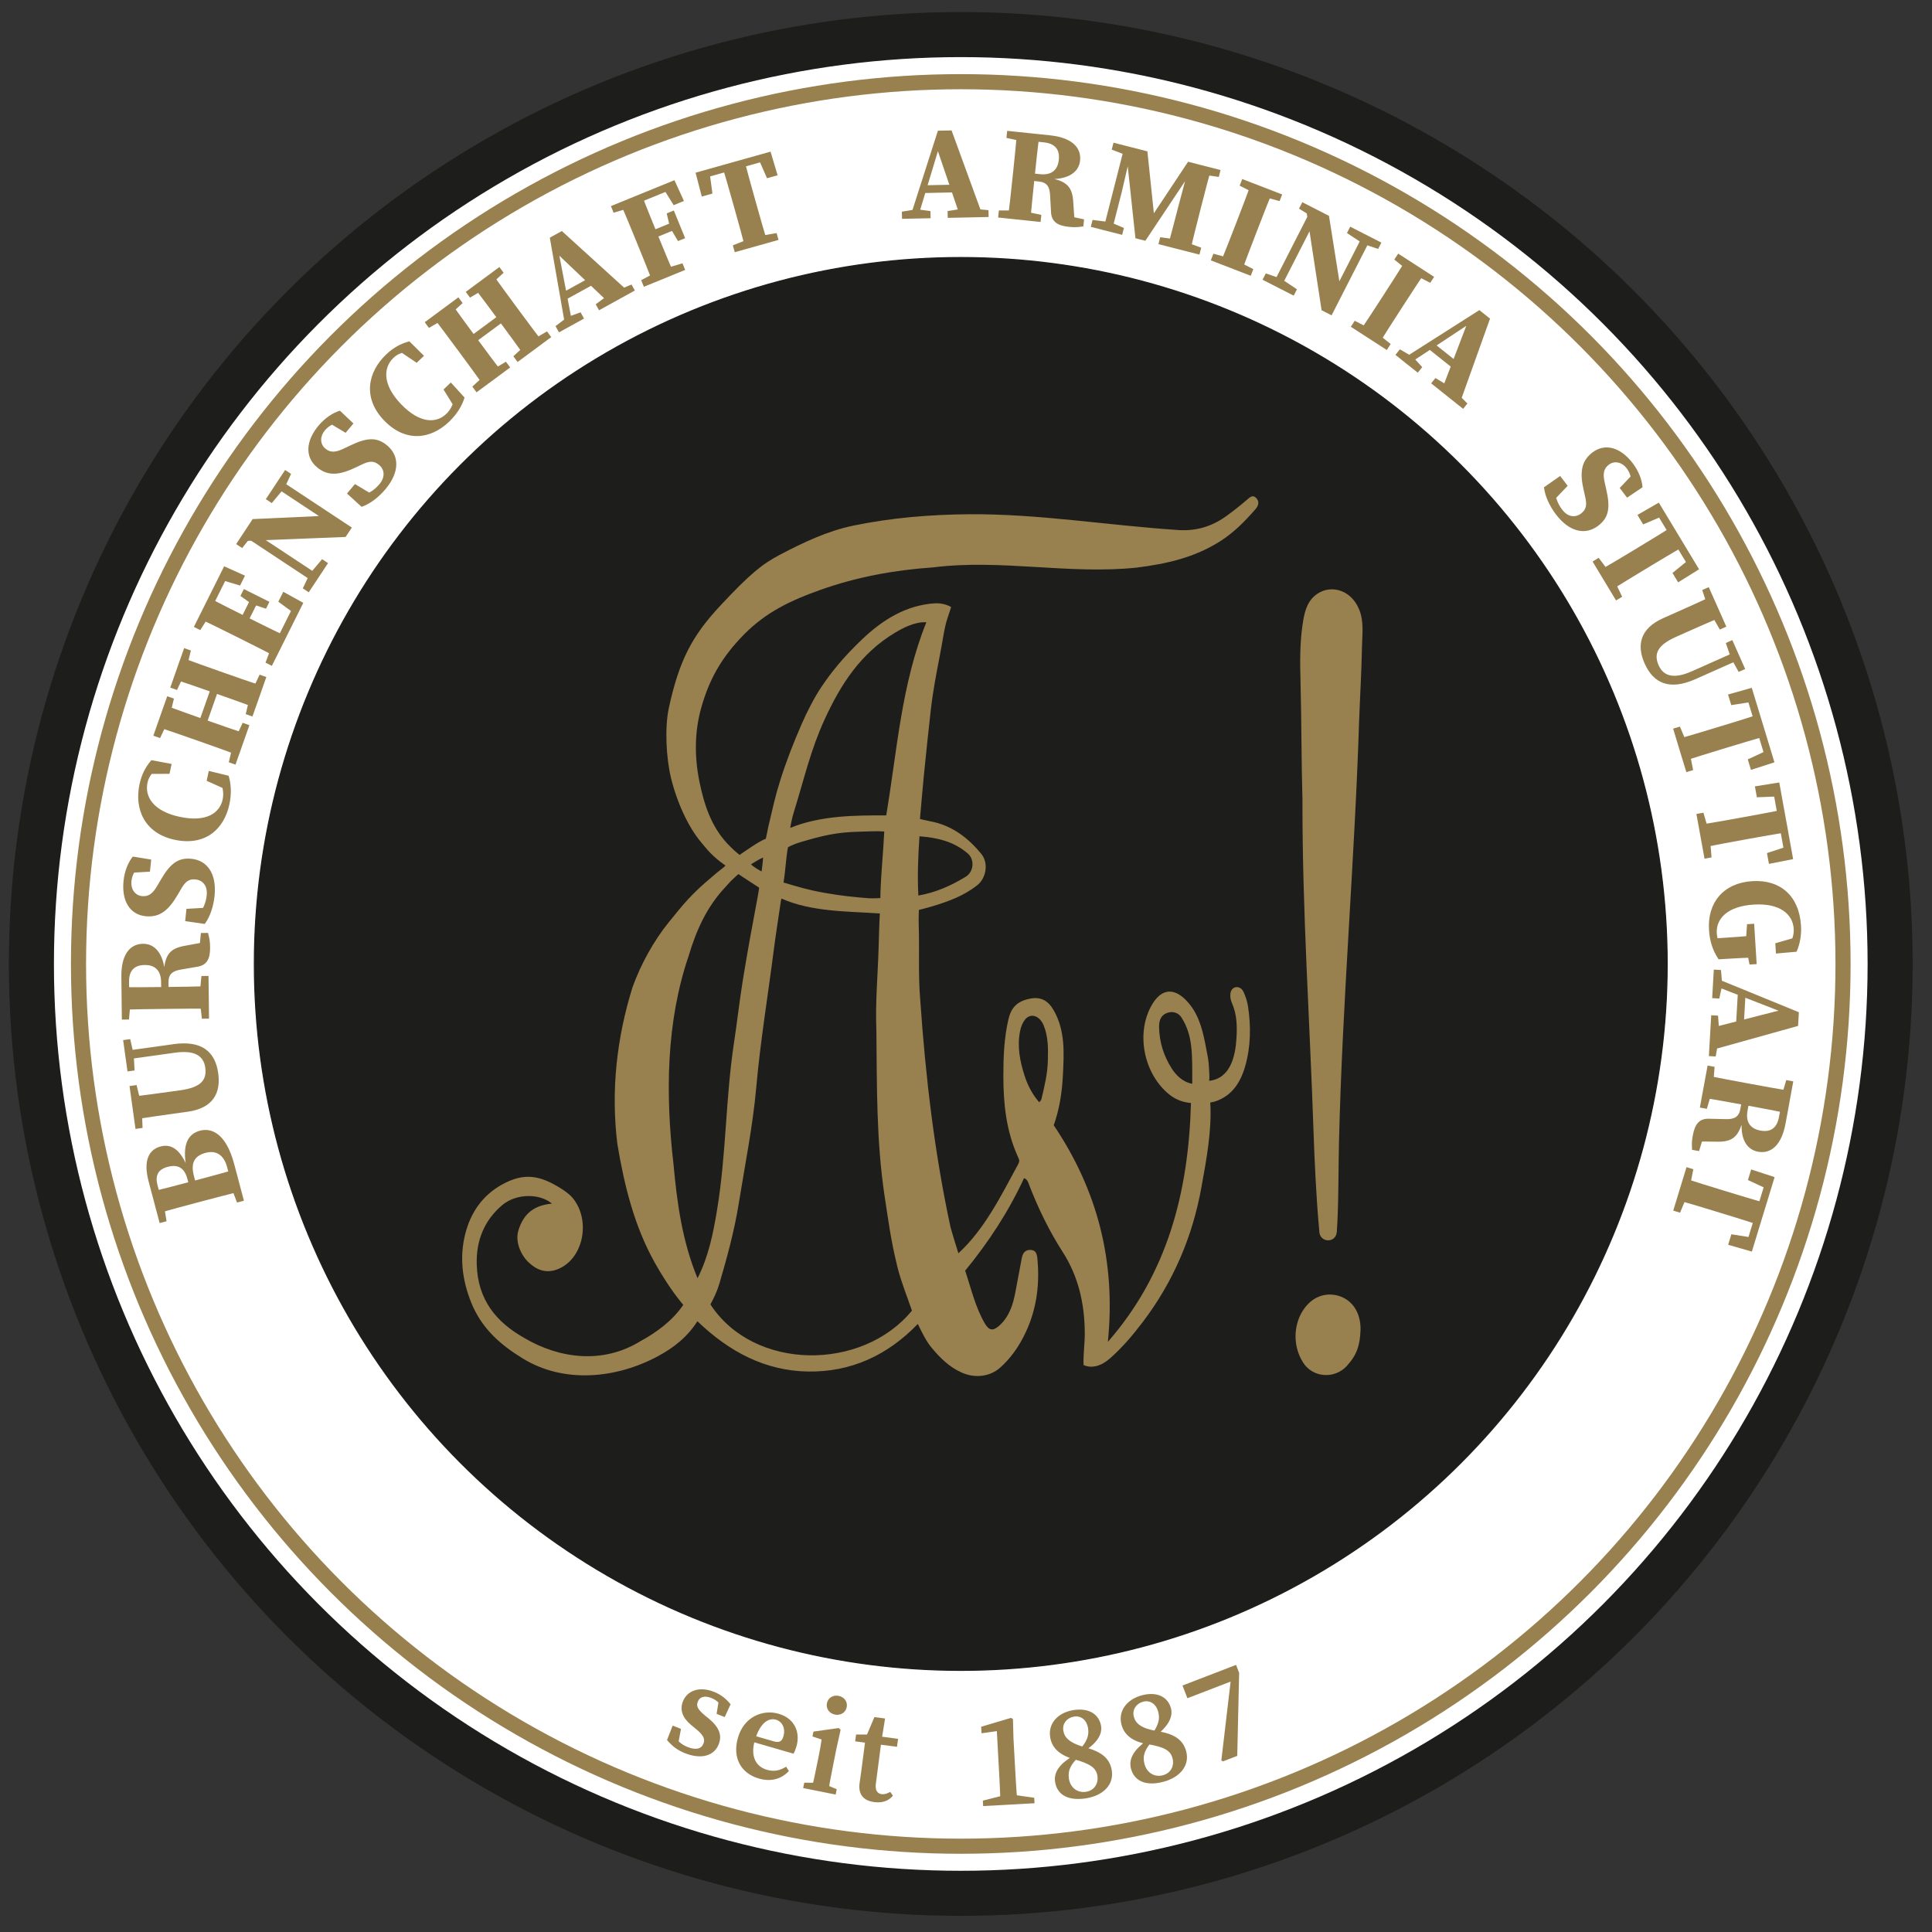
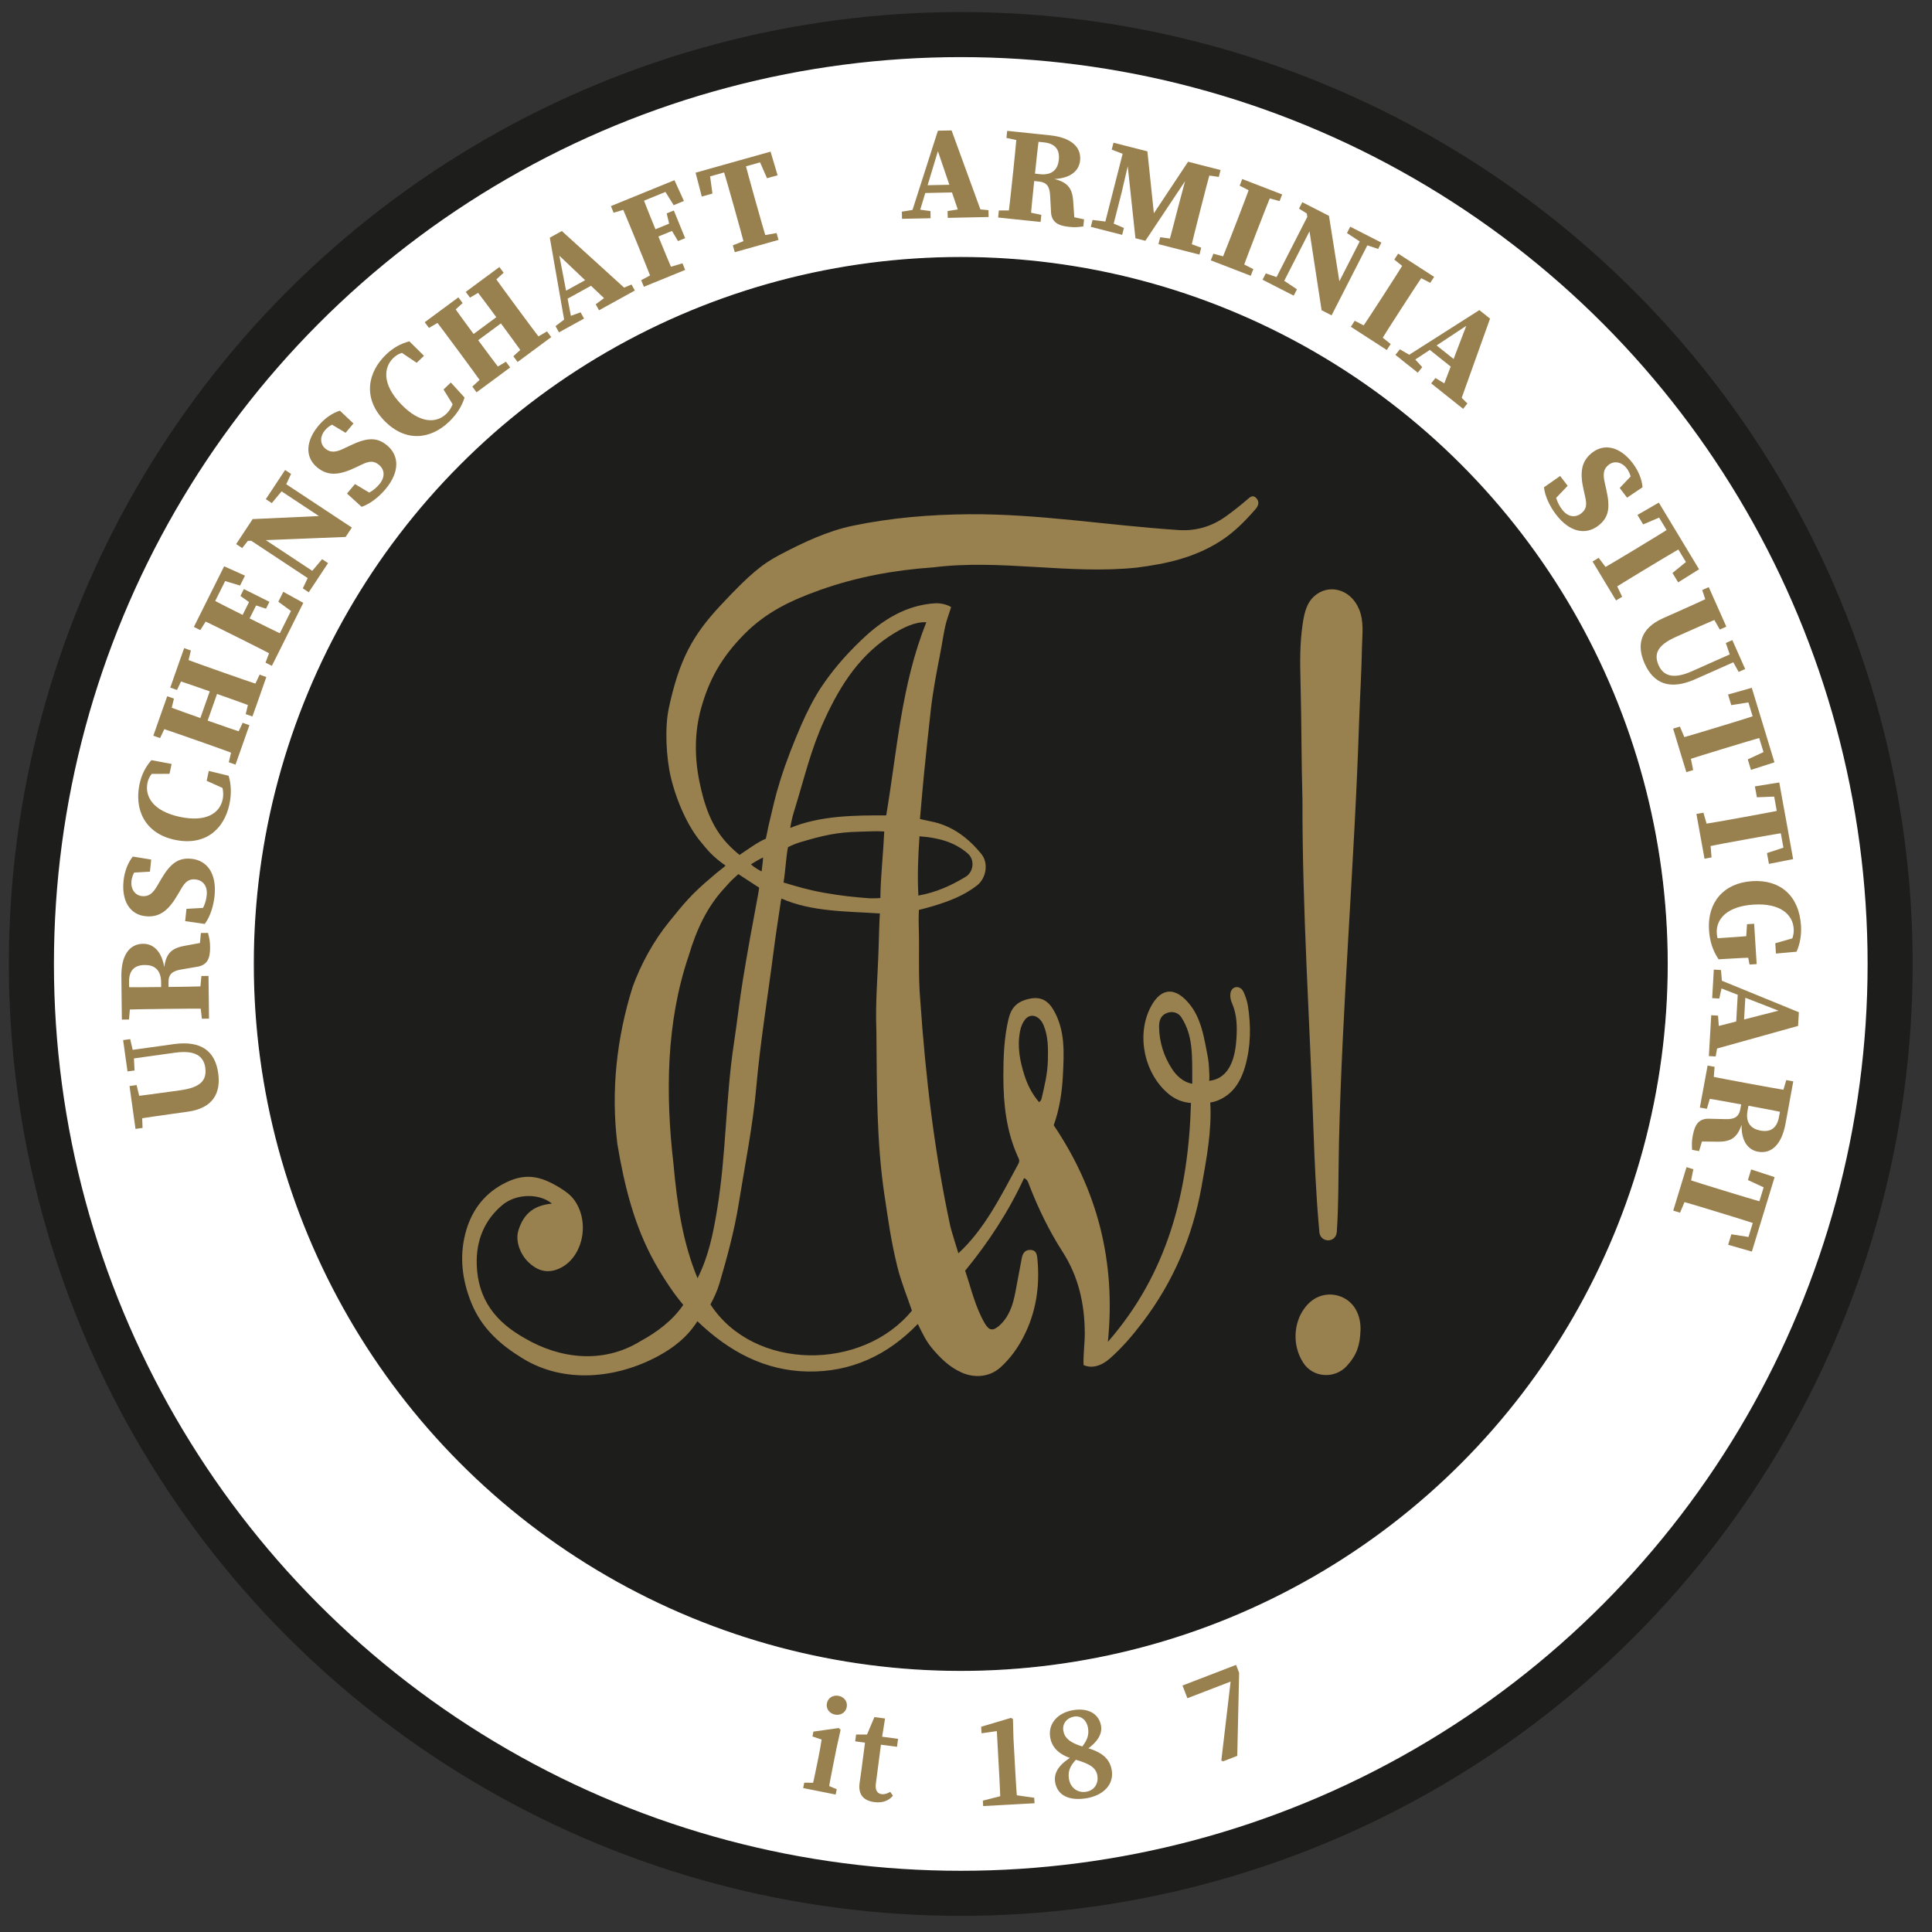
<svg xmlns="http://www.w3.org/2000/svg" id="Ebene_10" viewBox="0 0 947.03 947.16">
  <rect x="0" y="0" width="947.03" height="947.16" fill="#333333" stroke="none" />
  <defs>
    <style>.cls-1{fill:none;stroke:#99804f;stroke-width:7.41px;}.cls-1,.cls-2,.cls-3{stroke-linecap:round;stroke-linejoin:round;}.cls-2{fill:#fff;stroke-width:22.09px;}.cls-2,.cls-3{stroke:#1d1d1b;}.cls-4{fill:#99804f;}.cls-3{fill:#1d1d1b;stroke-width:.53px;}</style>
  </defs>
  <circle class="cls-2" cx="470.95" cy="472.51" r="455.56" />
  <circle class="cls-3" cx="470.95" cy="472.51" r="346.27" />
  <g>
    <path class="cls-4" d="M469.78,614.35c12.86-11.84,20.81-28.05,29-43.1,1.26-2.32,.96-2.45-.08-4.8-5.46-12.33-6.86-25.36-6.87-38.82,0-9.46,.33-18.77,2.49-28,1.35-5.77,4.27-8.88,10.62-10.12,5.17-1.01,8.78,.85,11.57,5.73,5.73,10.01,5.05,21.03,4.49,32.03-.43,8.38-1.71,16.59-4.48,24.3,21.35,31.7,30.53,66.6,26.54,106.18,29.13-33.35,39.53-73.09,40.73-117.08-3.66-.31-7.26-1.49-10.5-4.07-12.31-9.81-16.57-29.22-9.15-43.17,5.26-9.88,12.52-9.53,19.34-.72,4.7,6.07,6.36,13.7,7.77,21.24,.79,4.22,1.25,5.73,1.43,10.38,.07,1.68,.27,3.38,.03,5.47,10.42-1.17,12.83-11.99,13.38-20.78,.36-5.77,.27-11.6-2.11-17.09-.74-1.7-1.05-3.18-.85-4.95,.16-1.37,1.01-2.62,2.25-2.99,1.44-.43,3.3,.17,4.26,2.38,.97,2.24,1.72,4.39,2.11,6.94,1.49,9.67,1.38,19.68-1.37,29.3-2.32,8.12-6.54,14.47-14.49,17.21-.87,.3-1.62,.45-2.64,.61,.83,13.79-1.9,27.96-4.29,41.33-4.42,24.68-14,46.74-28.72,66.17-4.9,6.47-10.19,12.71-16.27,18.04-4.31,3.77-8.97,4.91-12.83,3.14-.22-5.17,.63-10.44,.6-15.75-.09-14.45-3.15-27.7-10.85-39.7-6.67-10.39-12.08-21.55-16.56-33.21-.42-1.09-.66-2.2-2.35-2.97-7.65,16.54-17.52,31.57-28.88,45.39,3.01,9.01,5.05,18.03,9.7,25.94,2,3.4,3.92,3.69,6.86,1.14,4.92-4.28,6.87-10.2,8.06-16.56,1.04-5.51,2.11-11.02,3.11-16.54,.47-2.61,1.66-4.25,4.32-4.17,2.72,.08,3.15,2.1,3.37,4.45,1.29,13.57-.71,26.46-6.96,38.43-2.92,5.59-6.54,10.56-11.19,14.74-5.21,4.69-12.55,5.3-18.79,2.58-6.17-2.69-10.68-7.17-14.89-12.22-2.69-3.23-4.52-7.05-6.8-11.68-14.87,15.44-32.88,23.68-53.92,23.31-20.92-.37-38.46-9.63-54.12-24.64-4.99,7.87-11.84,13.09-19.29,17.11-20.5,11.04-46.22,13.6-66.52,1-10.55-6.45-19.93-14.51-25.05-27.25-4.46-11.08-5.81-22.39-2.92-33.73,2.64-10.39,8.41-18.76,17.85-24.05,11.07-6.2,18.84-4.52,28.89,1.73,2.46,1.53,5,3.34,6.85,5.99,8,11.42,3.66,29.61-8.97,33.94-5.48,1.88-10.01-.1-13.86-3.88-3.5-3.44-6.44-9.87-4.7-15.45,2.66-8.49,7.86-12.2,16.42-13.09-6.05-5.03-17.51-5.11-24.51,.87-8.49,7.26-12.7,17.04-12.35,28.95,.5,17.43,9.57,28.27,23.23,36.01,17.75,10.49,38.88,12.73,56.89,1.69,8.14-4.44,15.78-10.05,21.11-17.86,0,0-3.11-3.8-4.62-5.93-3.36-4.71-6.44-9.58-9.29-14.67-10.09-18.02-14.97-37.8-18.39-58.26-3.23-26.17-.3-52.19,7.48-77,4.05-11.18,10.3-22.54,17.72-31.7,7.44-9.18,10.87-13.62,21.47-22.49,2.73-2.47,5.28-4.11,6.36-5.29-6.65-4.62-8.92-7.78-12.16-11.65-6.16-7.37-11.77-19.53-14.66-31.67-2.25-9.44-3.06-24.21-1-33.8,5.1-23.72,11.6-35.66,25.29-50.33,14.57-15.6,20.47-20.33,29.26-24.96,11.33-5.96,23.23-11.6,35.76-14.2,18.83-3.9,37.77-5.46,56.96-5.61,33.9-.24,67.27,5.36,101.06,7.64,9,.89,17.24-1.19,24.83-6.65,3.58-2.57,7-5.3,10.35-8.17,1.38-1.19,2.82-2.62,4.56-.63,1.75,2,.67,4.02-.58,5.44-5.09,5.83-10.44,11.25-16.95,15.44-12.7,8.18-26.57,11.24-41.05,13.08-33.39,3.51-66.54-4.29-99.92-.1-18.96,1.31-37.53,4.7-55.5,11.11-13.95,4.98-26.23,10.67-37.1,21.68-11.49,11.65-17.33,22.64-21.13,36.27-3.3,11.84-3.23,24.16-.81,36.02,2.25,11.01,5.73,21.84,13.64,30.28,1.91,2.04,3.96,3.93,6.01,5.59,3.32-2.19,9.06-6.44,12.88-7.94,0,0,.94-4.18,1.28-6.14,2.36-9.7,3.11-13.98,5.79-22.47,3.07-9.74,6.5-18.39,10.53-27.67,2.41-5.54,6.38-13.39,9.79-18.33,4.56-6.76,10.25-14.02,19.77-23.1,10.09-9.63,21.66-16.82,35.75-17.69,2.47-.15,5.78,.49,7.92,1.84,0,0-1.12,3.59-1.75,5.37-1.66,4.7-2.49,12.2-3.94,19.23-1.52,7.81-3.2,16.51-4.26,25.77-1.22,10.68-2.31,21.38-3.4,32.08-.7,6.88-1.28,14.56-1.92,21.42,2.84,.74,4.85,1.02,7.12,1.58,9.38,2.3,16.7,7.95,22.9,15.48,3.75,4.55,2.51,11.98-2.11,15.58-6.59,5.12-14.1,7.84-21.81,10.16-3.25,.98-6.62,1.77-6.62,1.77,0,0-.2,4.26-.08,7.82,.42,12.15-.33,24.32,.75,36.45,2.58,37.46,6.92,74.52,14.8,111.12,.9,3.36,2.8,9.43,3.89,12.94Zm-121.54,25.05c21.27,32.71,74.44,32.79,98.77,3.04-2.44-7.17-5.36-14.25-7.16-21.58-3.34-13.62-4.46-23.13-6.27-34.8-4.02-26.74-3.72-53.69-3.99-80.6-.57-14.32,.66-26.66,1.09-40.93,.15-4.92,.32-12.08,.61-16.77-16.07-1.07-33.5-.77-48.25-7.31-.24,.76-.29,1.39-.4,2.1-1.14,7.8-2.39,15.59-3.39,23.41-2.85,22.31-6.54,44.5-8.54,66.95-1.71,19.22-5.56,38.13-8.61,57.15-2.12,13.22-5.64,26.07-9.38,38.87-1.12,3.82-2.77,7.34-4.49,10.47Zm-6.33-12.83c5.47-10.71,7.73-22.26,9.63-33.81,4.44-26.92,4.13-54.42,8.22-81.4,1.58-10.4,2.73-20.88,4.42-31.26,2.25-13.79,4.76-27.54,7.36-41.26,.43-2.27,.57-3.74,.57-3.74-1.37-.92-8.81-5.67-10.16-6.63,0,0-1.66,1.41-3.6,3.31-.7,.68-2.3,2.56-2.97,3.27-8.91,9.48-14.06,20.92-17.8,33.46-11.09,32.48-11.4,68.07-7.45,102.07,1.73,19.01,4.28,37.81,11.79,56Zm112.18-321.54c-5.73-.42-12.04,3.12-15.43,5.15-16.78,10.06-26.57,25.29-34.47,42.53-6.78,14.79-9.8,28.28-14.59,43.81-.94,3.04-1.52,5.01-2.25,9.31,14.7-6.05,31.52-6.21,47.05-6.13,5.39-31.89,7.39-64.14,19.68-94.66Zm-70.02,127.56c7.27,2.15,11.67,3.54,19.83,5.02,8.83,1.56,14.72,2.13,21.98,2.69,2.11,.12,5.66-.08,5.66-.08,0,0,0-1.29,.05-2.79,.31-9.81,1.39-19.85,1.85-29.85-3.95-.31-8.39,.03-12.34,.11-11.03,.24-17.91,1.92-28.45,5.03-4.19,1.24-6.41,2.6-6.41,2.6-.98,5.22-1.13,10.69-2.16,17.26Zm66.64-22.65c-.69,10.23-1.06,19.28-.54,29.04,8.72-1.53,16.19-4.94,23.2-9.22,3.89-2.37,4.55-8.33,1.04-11.37-6.78-5.89-14.84-7.78-23.71-8.45Zm58.7,130.37c.53-.68,.93-.97,1.03-1.35,1.51-6.27,3.04-12.59,3.2-19.05,.15-5.83,.23-11.8-2.09-17.36-2.01-4.81-6.49-6.19-9.18-2.67-1.16,1.52-1.92,3.39-2.33,5.45-1.53,7.59-.1,14.86,2.18,21.94,1.52,4.72,3.79,9.15,7.19,13.05Zm75-9.08c0-14.58,.39-23.47-5.23-32.41-1.58-2.51-4.46-3.39-7.42-2.18-2.69,1.11-3.63,3.56-3.6,6.62,.08,7.59,2.34,14.52,6.27,20.6,1.97,3.06,5.29,6.57,9.97,7.37Zm-216.28-107.58c1.36,1.43,3.97,2.86,5.19,3.51,.13-1.18,.64-4.69,.73-6.83-1.91,.85-4.29,2.3-5.91,3.32Z" />
    <path class="cls-4" d="M655.27,603.87c-.48,5.77-8.54,5.35-8.58-.44,0-.37-.14-1.53-.27-3.05-1.2-13.42-2.1-32.03-2.55-45.52-1.81-54.28-5.54-108.48-5.43-162.75-.55-19.18-.44-38.37-.94-57.54-.25-9.53-.39-19,.99-28.36,.73-4.99,1.7-10.29,5.66-13.91,6.76-6.18,17.75-3.97,22.03,6.31,2.52,6.05,1.55,12.32,1.44,18.48-.22,12.24-.99,24.47-1.42,36.71-2.2,68.69-8.22,137.25-9.85,205.95-.3,12.46-.16,31.74-1.07,44,0,.05,0,.09-.01,.14Z" />
    <path class="cls-4" d="M666.89,652.28c-.3,7.02-1.63,11.71-6.68,17.26-5.97,6.56-16.69,5.86-21.44-1.62-5.69-8.95-4.25-19.67,.25-26.05,4.78-7.12,12.17-8.6,18.15-6.33,6.45,2.45,10.03,8.83,9.72,16.75Z" />
  </g>
  <g>
-     <path class="cls-4" d="M93.64,584.62l-1.82-6.86c-1.41-5.33-4.66-7.11-9.62-5.79-4.65,1.23-6.28,4.12-4.97,9.05l1.97,7.43-3.62,.96-2.71-10.21c-2.83-10.65,.3-15.75,5.83-17.22,4.68-1.24,9.42,.6,13.31,10.46l-.57,.15c-2.27-11.3,.51-16.73,6.6-18.35,5.27-1.4,12.61,.78,16.77,16.42l2.07,7.79-3.62,.96-1.93-7.28c-1.54-5.81-5.2-8.45-10.5-7.04-5.71,1.51-7.42,5.15-5.76,11.41l1.92,7.23-3.34,.89Zm3.1,4.83c-6.56,1.74-13.19,3.5-19.71,5.43l-2.85-10.75c6.49-1.52,13.12-3.28,19.81-5.05l1.52-.4c6.87-1.83,13.45-3.57,19.97-5.5l2.85,10.75c-6.49,1.52-13.07,3.27-19.76,5.04l-1.83,.49Zm-15.1,9.18l-3.38,.9-2.68-10.11,4.32-1.15,.26,.99,1.48,9.37Zm30.92-19.03l4.32-1.15,2.69,10.12-3.38,.89-3.37-8.87-.26-.99Z" />
    <path class="cls-4" d="M65.6,517.79l.36,6.93-3.46,.48-2.14-15.36,3.46-.48,1.52,6.54,.26,1.89Zm35.03,5.56c-.81-5.78-5.15-8.7-14.87-7.34l-24.08,3.36-.59-4.2,24.08-3.36c13.67-1.9,20.32,3.63,21.8,14.28,1.33,9.52-2.41,17.1-14.9,18.84l-7,.98c-6.36,.89-12.87,1.79-19.29,2.89l-1.56-11.2c6.35-.69,12.86-1.59,19.34-2.5l4.95-.69c9.87-1.38,12.96-4.94,12.11-11.04Zm-30.75,29.54l-3.46,.48-2.93-21.01,3.46-.48,2.3,9.45,.26,1.85,.37,9.71Z" />
    <path class="cls-4" d="M79.06,489.02l-.09-7.66c-.07-6.46-3.87-8.39-8.05-8.34-5.23,.06-7.72,2.92-7.66,8.23l.09,8.05-3.74,.04-.12-10.69c-.12-10.23,3.86-15.94,10.61-16.02,4.96-.06,10.11,3.58,10.86,15.1l-.66-.05c.2-10.27,3.53-12.89,10.5-14.11l10.02-1.85-3.29,5.38,.95-9.76,3.49-.04c.75,3.08,.98,4.13,1.01,7.11,.06,5.53-1.5,8.81-6.55,9.51l-7.54,1.3c-4.37,.69-6.34,2.33-6.29,6.22l.09,7.54-3.63,.04Zm.77,5.54c-6.7,.08-13.46,.15-20.15,.42l-.13-11.12c6.62,.12,13.28,.04,20.34-.04l2-.02c6.93-.08,13.69-.16,20.38-.43l.13,11.12c-6.57-.12-13.33-.04-20.16,.04l-2.41,.03Zm-16.61,5.19l-3.49,.04-.12-10.46,4.47-.05v1.02s-.86,9.45-.86,9.45Zm34.63-11.88l.87-9.45,3.49-.04,.24,20.93-3.49,.04-1.08-9.43-.02-2.05Z" />
    <path class="cls-4" d="M95.89,431.08c-3.41-.35-5.13,1.17-7.26,4.9l-1.53,2.61c-4.25,7.27-8.55,11.26-15.71,10.53-7.77-.79-11.84-7.55-10.83-17.35,.47-4.61,2.15-8.94,4.54-11.89l9.01,1.46-.61,5.93-9.93,.58,2.39-5.02,3.24,.33c-2.85,3.19-4.44,5.5-4.78,8.83-.38,3.69,1.65,6.91,5.2,7.27,3.42,.35,5.42-1.51,7.53-5.17l1.7-2.89c4.56-7.88,8.48-10.9,15.02-10.23,7.63,.78,12.44,7.18,11.3,18.23-.5,4.85-2.14,10.21-4.82,13.7l-9.58-1.37,.62-6.03,10.65-.61-2.09,4.84-3.11-.32c2.63-3.88,4.06-6.43,4.49-10.59,.47-4.6-1.93-7.36-5.44-7.72Z" />
    <path class="cls-4" d="M107.51,381.85l3.27,.7,.02,4.46-9.5-4.27,1.04-4.84,9.72,2.35c1.16,3.81,1.55,8.58,.38,14.04-2.62,12.25-11.95,20.54-26.8,17.36-15.06-3.22-19.8-15.31-17.25-27.25,1.03-4.81,2.94-8.45,5.81-11.78l9.92,1.86-1.04,4.84-10.52,.03,1.89-4.05,3.51,.75c-3.38,2.44-5.05,4.75-5.66,7.62-1.45,6.79,2.8,13.95,15.79,16.73,12.95,2.77,19.61-1.79,21.05-8.52,.68-3.17,.03-6.55-1.63-10.03Z" />
    <path class="cls-4" d="M78.45,361.79l-3.29-1.16,6.81-19.34,3.29,1.16-2.23,9.27-.63,1.8-3.94,8.27Zm17.35,.9c-6.32-2.22-12.7-4.47-19.08-6.51l3.75-10.67c6.13,2.37,12.51,4.61,18.95,6.88l1.88,.66c6.7,2.36,13.08,4.6,19.47,6.64l-3.75,10.67c-6.13-2.36-12.51-4.61-18.95-6.88l-2.27-.8Zm-9.05-24.49l-3.29-1.16,6.81-19.34,3.29,1.16-2.18,9.14-.6,1.71-4.02,8.49Zm17.27,1.12c-6.32-2.22-12.7-4.47-19.08-6.51l3.75-10.67c6.13,2.36,12.51,4.61,18.95,6.88l2.27,.8c6.32,2.22,12.7,4.47,19.08,6.51l-3.75,10.67c-6.13-2.37-12.51-4.61-19.34-7.01l-1.88-.66Zm-4.05,19.05l-3.57-1.26,8.23-23.37,3.57,1.26-8.22,23.37Zm14.92,4.56l4.07-8.62,3.29,1.16-6.81,19.34-3.29-1.16,2.1-8.92,.63-1.8Zm8.35-23.73l4.02-8.49,3.29,1.16-6.81,19.34-3.29-1.16,2.18-9.14,.6-1.71Z" />
    <path class="cls-4" d="M98.16,308.86l-3.12-1.56,4.67-9.36,4,2-.46,.92-5.09,8.01Zm17.15,2.96c-5.99-2.99-12.04-6.01-18.12-8.83l5.05-10.12c5.79,3.11,11.84,6.13,17.95,9.18l1.92,.96c6.23,3.11,12.28,6.13,18.36,8.95l-5.05,10.12c-5.79-3.11-11.84-6.13-17.95-9.18l-2.15-1.07Zm-8.52-28.07l5.39-2.57-9.18,18.4-3.29-1.64,10.16-20.35,10.22,4.59-2.42,4.85-10.88-3.28Zm19.53,11.46l-6.4,12.81-3.43-1.71,6.39-12.81,3.43,1.71Zm-3.32,.57l-5.14-3.66,1.68-3.37,12.53,6.25-1.68,3.37-6.31-2.06-1.08-.54Zm10.94,19.24l4,2-4.67,9.36-3.12-1.56,3.34-8.88,.46-.92Zm4.92-24.93l9.82,5.41-10.74,21.52-3.25-1.62,9.76-19.56,1.14,5.83-9.16-6.72,2.42-4.85Z" />
    <path class="cls-4" d="M119.49,265.21l3.61-2.11-4.39,5.55-2.95-1.95,8.09-12.25,39.57-1.81,9.04,5.97-3.04,4.59-49.93,2Zm-.74-3.05l5.26-1.54,32.69,21.6-2.31,3.5-35.64-23.55Zm11.55-17.47l9.46-14.31,2.91,1.92-2.82,6.04-1,1.52-5.63,6.75-2.91-1.92Zm4.1-6.21l2.31-3.5,35.75,23.62-5.8,1.18-32.25-21.31Zm14.03,49.92l3-6.31,1.03-1.55,5.43-6.44,2.91,1.92-9.46,14.31-2.91-1.92Z" />
    <path class="cls-4" d="M185.79,227.89c-2.62-2.21-4.91-1.91-8.76-.03l-2.73,1.3c-7.61,3.62-13.4,4.51-18.91-.12-5.98-5.02-5.55-12.9,.79-20.45,2.98-3.55,6.8-6.19,10.44-7.28l6.63,6.27-3.84,4.57-8.54-5.1,4.8-2.81,2.49,2.09c-4.15,1.04-6.76,2.06-8.91,4.62-2.39,2.84-2.52,6.64,.21,8.94,2.63,2.21,5.33,1.79,9.13-.05l3.04-1.44c8.2-3.95,13.14-4.26,18.18-.02,5.88,4.94,6.26,12.93-.89,21.44-3.14,3.74-7.51,7.24-11.68,8.62l-7.15-6.52,3.9-4.64,9.15,5.48-4.45,2.83-2.39-2.01c4.36-1.73,6.97-3.03,9.66-6.24,2.98-3.54,2.54-7.18-.16-9.45Z" />
    <path class="cls-4" d="M223.06,193.67l2.31,2.41-2.49,3.71-5.47-8.87,3.58-3.43,6.73,7.39c-1.18,3.8-3.53,7.97-7.57,11.83-9.04,8.67-21.42,10.3-31.93-.67-10.65-11.12-7.8-23.79,1.02-32.24,3.55-3.4,7.17-5.35,11.42-6.49l7.17,7.1-3.58,3.43-8.73-5.88,3.84-2.29,2.49,2.59c-4.17,.13-6.85,1.1-8.96,3.13-5.02,4.81-5.51,13.11,3.69,22.71,9.16,9.56,17.24,9.52,22.21,4.76,2.34-2.24,3.7-5.41,4.28-9.21Z" />
    <path class="cls-4" d="M210.27,160.75l-2.07-2.81,16.49-12.19,2.08,2.81-7.05,6.42-1.54,1.13-7.91,4.63Zm13.85,10.49c-3.98-5.39-8-10.83-12.13-16.1l9.1-6.72c3.75,5.4,7.76,10.84,11.82,16.33l1.19,1.61c4.22,5.72,8.24,11.16,12.38,16.43l-9.1,6.72c-3.75-5.4-7.76-10.84-11.82-16.33l-1.43-1.94Zm5.88-1.23l-2.25-3.05,19.93-14.72,2.25,3.05-19.93,14.72Zm.38-24.12l-2.08-2.81,16.49-12.19,2.07,2.81-6.93,6.34-1.46,1.08-8.09,4.77Zm9.41,36.27l8.21-4.85,2.08,2.81-16.49,12.19-2.07-2.81,6.75-6.2,1.54-1.14Zm4.26-25.65c-3.98-5.39-8-10.83-12.13-16.1l9.1-6.72c3.75,5.4,7.76,10.84,11.82,16.33l1.43,1.94c3.98,5.39,8,10.83,12.13,16.1l-9.1,6.72c-3.75-5.4-7.76-10.84-12.06-16.66l-1.19-1.61Zm15.97,10.7l8.1-4.77,2.08,2.81-16.49,12.19-2.08-2.81,6.94-6.34,1.46-1.08Z" />
    <path class="cls-4" d="M269.52,116.49l5.88-3.24,33.48,30.43-9.73,5.37-26.58-25.22,.55-4.05,7.56,39.45-3.38,1.86-7.79-44.59Zm2.79,43.36l5.39-4.08,1.02-.56,5.87-2.12,1.69,3.06-12.28,6.77-1.69-3.06Zm3.92-16.67l15.38-8.48,3.11,2.61-17.61,9.71-.88-3.84Zm15.78,5.97l5.96-4.4,3.81-2.1,7.78-3.17,1.62,2.93-17.55,9.68-1.62-2.93Z" />
    <path class="cls-4" d="M300.78,104.26l-1.32-3.23,9.69-3.96,1.69,4.14-.95,.39-9.11,2.66Zm10.93,13.54c-2.53-6.2-5.09-12.46-7.8-18.59l10.47-4.27c2.3,6.15,4.86,12.42,7.44,18.74l.81,1.98c2.63,6.45,5.19,12.71,7.9,18.83l-10.47,4.27c-2.3-6.15-4.86-12.42-7.44-18.74l-.91-2.23Zm12.51-26.88l5.75,1.62-19.43,7.93-1.39-3.4,21.45-8.75,4.65,10.2-5.02,2.05-6.01-9.64Zm1.21,40.83l9.11-2.67,1.32,3.23-20.24,8.26-1.32-3.23,8.37-4.47,2.77-1.13Zm5.7-19.25l-13.44,5.49-1.45-3.55,13.44-5.49,1.45,3.55Zm-2.87-1.76l-1.45-6.14,3.49-1.42,5.54,13.57-3.49,1.42-3.38-5.71-.7-1.72Z" />
    <path class="cls-4" d="M344.05,87.59l3.54-4.81,1.63,12.1-5.22,1.47-3.04-11.7,36.75-10.32,3.45,11.59-5.18,1.45-4.91-11.18,5.48,2.28-32.51,9.13Zm15.46,12.78c-1.81-6.45-3.64-12.96-5.64-19.35l10.89-3.06c1.59,6.38,3.42,12.89,5.26,19.46l.64,2.27c1.82,6.49,3.65,13,5.65,19.4l-10.89,3.06c-1.59-6.38-3.42-12.89-5.26-19.46l-.65-2.32Zm11.45,15.58l9.71-1.71,.94,3.36-21.44,6.02-.95-3.36,9-3.54,2.74-.77Z" />
    <path class="cls-4" d="M442.07,103.76l6.67-1.11,1.16-.02,6.19,.85,.07,3.49-14.01,.29-.07-3.49Zm17.66-39.69l6.71-.14,15.51,42.5-11.11,.23-11.82-34.67,2.37-3.33-11.62,38.44-3.85,.08,13.82-43.1Zm-6.44,26.75l17.55-.37,1.54,3.76-20.1,.42,1.01-3.81Zm11.2,12.62l7.33-1.13,4.35-.09,8.36,.8,.07,3.35-20.04,.42-.07-3.35Z" />
    <path class="cls-4" d="M501.15,103.38l9.29,1.95-.36,3.47-20.81-2.18,.36-3.47h9.49s2.04,.23,2.04,.23Zm-7.81-35.77l.36-3.47,10.41,1.09-.46,4.44-1.02-.11-9.29-1.95Zm3.24,17.09c.7-6.66,1.4-13.39,1.9-20.07l11.06,1.16c-.88,6.56-1.58,13.18-2.31,20.21l-.21,1.99c-.72,6.89-1.42,13.61-1.93,20.29l-11.06-1.16c.88-6.51,1.58-13.24,2.29-20.03l.25-2.39Zm5.6-.12l7.62,.8c6.42,.67,8.78-2.87,9.22-7.04,.54-5.2-2.01-8-7.29-8.55l-8-.84,.39-3.72,10.63,1.11c10.17,1.06,15.39,5.67,14.68,12.38-.52,4.94-4.73,9.62-16.25,9.04l.12-.65c10.18,1.38,12.39,5,12.8,12.06l.68,10.17-4.97-3.88,9.58,2.07-.36,3.47c-3.15,.39-4.21,.49-7.18,.18-5.5-.58-8.57-2.51-8.68-7.6l-.42-7.63c-.18-4.42-1.58-6.57-5.45-6.97l-7.5-.79,.38-3.61Z" />
    <path class="cls-4" d="M535.55,107.82l7.58,.93,1.81,.46,5.98,2.53-.86,3.38-15.37-3.92,.86-3.38Zm15.79-36.46l3.6,.92-5.1,21.94-5,19.57-4.08-1.04,10.57-41.4Zm-5.53-1.41l9,2.3-1.01,4.35-1.03-.26-7.82-3,.86-3.38Zm5.92,1.51l10.7,2.73,3.51,33.56-2.1-.54,18.54-27.93,4.16,1.06-25.11,37.69-4.86-1.24-4.85-45.33Zm16.98,44.83l8.3,1.11,2.9,.74,8.9,3.28-.86,3.38-20.1-5.13,.86-3.38Zm8.5-13.63l6.15-23.12,10.51,2.68c-1.84,6.41-3.51,12.96-5.17,19.49l-.6,2.33c-1.68,6.58-3.35,13.13-4.8,19.58l-10.92-2.79c1.84-6.41,3.47-12.97,4.84-18.17Zm11.17-21.84l9.91,2.53-.86,3.38-9.16-1.33-.99-.25,1.11-4.33Z" />
    <path class="cls-4" d="M605.72,127.54l8.63,4.38-1.26,3.26-19.57-7.56,1.26-3.26,9.16,2.49,1.78,.69Zm.6-19.17c2.41-6.25,4.85-12.56,7.08-18.88l10.55,4.08c-2.55,6.06-4.99,12.36-7.45,18.73l-.85,2.2c-2.43,6.29-4.87,12.6-7.1,18.92l-10.55-4.07c2.55-6.06,4.98-12.37,7.45-18.74l.87-2.25Zm1.34-17.35l1.26-3.26,19.57,7.56-1.26,3.26-9.33-2.56-1.78-.69-8.45-4.31Z" />
    <path class="cls-4" d="M620.46,134.01l6.61,2.28,1.66,.85,7.01,4.67-1.59,3.11-15.27-7.8,1.59-3.11Zm22.76-32.42l2.12,5.06-17.82,34.89-3.73-1.91,19.43-38.04Zm-2.95,1.08l2.5,3.34-6.01-3.74,1.61-3.15,13.07,6.68,6.21,39.12-4.93,9.65-4.9-2.5-7.56-49.39Zm28.21,11.83l3.73,1.91-19.49,38.15-1.83-5.64,17.58-34.42Zm-6.62-3.38l15.27,7.8-1.59,3.11-6.32-2.13-1.62-.83-7.34-4.84,1.59-3.11Z" />
    <path class="cls-4" d="M674.12,162.6l7.56,6.04-1.9,2.93-17.62-11.39,1.9-2.93,8.46,4.31,1.6,1.04Zm4.5-18.64c3.64-5.62,7.31-11.3,10.78-17.03l9.5,6.14c-3.73,5.41-7.4,11.09-11.11,16.82l-1.28,1.98c-3.66,5.66-7.33,11.34-10.8,17.07l-9.5-6.14c3.73-5.41,7.4-11.09,11.11-16.82l1.31-2.02Zm4.84-16.71l1.9-2.93,17.62,11.39-1.9,2.93-8.61-4.41-1.6-1.04-7.4-5.94Z" />
    <path class="cls-4" d="M686.18,171.22l5.84,3.41,.91,.72,4.22,4.61-2.18,2.73-10.96-8.74,2.18-2.73Zm38.96-19.23l5.25,4.19-15.24,42.6-8.69-6.93,13.08-34.22,3.95-1.05-33.52,22.14-3.01-2.4,38.19-24.31Zm-22.06,16.45l13.73,10.94-1.22,3.88-15.72-12.53,3.21-2.28Zm.54,16.86l6.35,3.82,3.4,2.71,5.92,5.96-2.09,2.62-15.67-12.49,2.09-2.62Z" />
    <path class="cls-4" d="M774.99,251.71c2.73-2.08,2.95-4.36,1.96-8.54l-.67-2.95c-1.86-8.21-1.45-14.06,4.28-18.42,6.21-4.72,13.8-2.57,19.77,5.27,2.81,3.69,4.54,8,4.8,11.78l-7.57,5.09-3.61-4.75,6.86-7.2,1.69,5.3-2.59,1.97c-.1-4.28-.52-7.04-2.55-9.71-2.24-2.95-5.92-3.92-8.76-1.76-2.74,2.08-2.92,4.8-1.96,8.92l.73,3.28c2.05,8.87,1.26,13.75-3.98,17.74-6.11,4.64-13.99,3.25-20.71-5.59-2.95-3.88-5.41-8.92-5.84-13.29l7.93-5.54,3.67,4.82-7.36,7.72-1.78-4.96,2.48-1.89c.73,4.63,1.43,7.46,3.96,10.8,2.8,3.69,6.44,4.06,9.25,1.93Z" />
    <path class="cls-4" d="M790.92,283.62l4.23,8.9-2.99,1.8-11.51-19.07,2.99-1.81,5.81,7.73,1.47,2.44Zm11.97-15.19c5.73-3.46,11.52-6.96,17.16-10.58l5.84,9.68c-5.72,3.23-11.51,6.72-17.36,10.25l-2.02,1.22c-5.77,3.49-11.56,6.98-17.2,10.61l-5.84-9.68c5.72-3.23,11.51-6.72,17.36-10.25l2.06-1.24Zm8.21-18.3l5.58,2.13-11.23,4.79-2.8-4.64,10.47-6.04,19.73,32.68-10.25,6.41-2.78-4.6,9.47-7.71-.74,5.89-17.45-28.91Z" />
    <path class="cls-4" d="M813.02,326.09c2.37,5.33,7.35,6.94,16.31,2.95l22.21-9.88,1.72,3.87-22.21,9.88c-12.6,5.61-20.52,2.13-24.89-7.69-3.91-8.78-2.4-17.09,9.12-22.22l6.46-2.87c5.86-2.61,11.87-5.28,17.74-8.1l4.6,10.33c-5.91,2.42-11.92,5.09-17.9,7.75l-4.56,2.03c-9.1,4.05-11.09,8.33-8.59,13.96Zm21.38-36.88l3.19-1.42,8.62,19.38-3.19,1.42-4.82-8.44-.76-1.7-3.04-9.23Zm13.82,32.54l-2.26-6.56,3.19-1.42,6.3,14.17-3.19,1.42-3.26-5.86-.78-1.75Z" />
    <path class="cls-4" d="M828.03,367.8l1.92,9.67-3.34,1.01-6.48-21.31,3.34-1.01,3.73,8.92,.83,2.73Zm15.33-11.78c6.41-1.95,12.88-3.91,19.23-6.05l3.29,10.82c-6.34,1.72-12.81,3.69-19.34,5.68l-2.26,.69c-6.45,1.96-12.92,3.93-19.28,6.06l-3.29-10.82c6.34-1.72,12.81-3.69,19.34-5.68l2.3-.7Zm12.45-15.72l4.88,3.44-12.06,1.89-1.58-5.19,11.64-3.29,11.11,36.53-11.51,3.7-1.56-5.14,11.07-5.15-2.16,5.53-9.82-32.31Z" />
    <path class="cls-4" d="M838.17,410.46l.79,9.83-3.44,.62-3.97-21.92,3.44-.62,2.67,9.29,.51,2.8Zm16.59-9.93c6.59-1.19,13.25-2.4,19.8-3.78l2.02,11.13c-6.5,.98-13.15,2.18-19.87,3.4l-2.32,.42c-6.64,1.2-13.29,2.41-19.85,3.79l-2.01-11.13c6.5-.98,13.15-2.18,19.87-3.4l2.37-.43Zm14.18-14.18l4.45,3.98-12.2,.48-.97-5.34,11.94-1.92,6.8,37.57-11.86,2.34-.96-5.29,11.59-3.83-2.79,5.24-6.02-33.23Z" />
    <path class="cls-4" d="M842.42,470.25c-2.85-4.36-4.34-8.7-4.7-14.46-.83-13.35,7.06-22.99,21.22-23.87,13.65-.85,22.96,7.12,23.88,21.84,.27,4.26-.43,8.86-2.19,12.76l-10.1,.89-.31-5.04,10.17-2.92-.64,4.55-3.42,.21c2.3-3.33,3.09-6.12,2.91-8.96-.44-7.02-6.66-12.64-19.57-11.84-12.89,.8-18.58,6.9-18.13,14.08,.17,2.72,1.03,4.5,2.74,7.22l-4.48-4.68,4.93-.31c5.26-.33,10.18-.7,15.48-1.16l.67,10.73c-5.2,.19-10.34,.45-15.73,.78l-2.71,.17Zm13.94-17.23l3.49-.21,1.23,19.77-3.49,.22-1.5-7.54-.26-4.25,.53-7.99Z" />
    <path class="cls-4" d="M842.15,497.86l.55,7.39-.25,4.34-1.45,8.27-3.34-.19,1.15-20.01,3.35,.19Zm39.62-1.67l-.38,6.7-43.58,12.15,.64-11.1,35.49-9.08,3.14,2.62-37.42-14.59,.22-3.85,41.9,17.14Zm-38.19-20.71l.59,6.73-.07,1.16-1.33,6.1-3.49-.2,.8-13.99,3.49,.2Zm12.03,12.2l-1.01,17.53-3.87,1.24,1.15-20.07,3.72,1.3Z" />
    <path class="cls-4" d="M858,536.92l-1.39,7.53c-1.17,6.35,2.18,8.98,6.3,9.74,5.14,.95,8.13-1.38,9.1-6.6l1.46-7.91,3.68,.68-1.94,10.51c-1.86,10.06-6.85,14.9-13.49,13.67-4.88-.9-9.22-5.46-7.75-16.9l.64,.17c-2.17,10.04-5.95,11.96-13.02,11.82l-10.19-.12,4.26-4.65-2.81,9.39-3.43-.63c-.15-3.17-.17-4.24,.38-7.17,1-5.44,3.17-8.35,8.26-8.06l7.64,.18c4.42,.16,6.67-1.06,7.37-4.89l1.37-7.41,3.57,.66Zm-18.66-2.49l-2.67,9.1-3.43-.63,3.79-20.58,3.43,.63-.75,9.46-.37,2.02Zm18.97-3.09c6.58,1.21,13.23,2.44,19.85,3.46l-2.02,10.93c-6.48-1.39-13.02-2.6-19.96-3.88l-1.96-.36c-6.81-1.25-13.46-2.48-20.08-3.5l2.02-10.94c6.42,1.38,13.07,2.61,19.79,3.85l2.37,.44Zm17.29-1.9l3.43,.63-1.9,10.29-4.39-.81,.18-1.01,2.67-9.1Z" />
    <path class="cls-4" d="M827.33,585.35l-3.8,9.09-3.34-1.02,6.51-21.3,3.34,1.02-1.88,9.48-.83,2.72Zm19.3-1.23c6.4,1.96,12.87,3.93,19.33,5.7l-3.3,10.82c-6.22-2.11-12.69-4.08-19.22-6.08l-2.26-.69c-6.45-1.97-12.92-3.95-19.38-5.72l3.3-10.82c6.22,2.11,12.69,4.08,19.22,6.08l2.3,.7Zm19.1-6.11l2.14,5.58-11.06-5.16,1.58-5.19,11.49,3.76-11.15,36.51-11.62-3.35,1.57-5.14,12.06,1.9-4.88,3.39,9.87-32.29Z" />
  </g>
  <g>
-     <path class="cls-4" d="M326.96,852.93l2.76-7.08,4.08,1.62-1.54,8.27-2.69-2.56,.91-2.29c1.75,2.57,3.64,4.31,6.57,5.47,4.08,1.62,6.74,.93,7.78-1.69,.9-2.26-.06-4.14-3.47-6.98l-2.65-2.2c-3.98-3.33-5.67-7.19-3.94-11.55,1.99-5.01,7.78-7.59,15.27-4.61,3.44,1.37,5.83,3.34,8.08,6.07l-2.88,6.28-3.98-1.58,1.23-7.43,2.31,2.33-.76,1.92c-1.48-2.27-2.9-3.62-5.36-4.6-3.24-1.29-5.68-.61-6.62,1.77-.87,2.2-.1,3.78,3.51,6.82l2.11,1.71c5.14,4.34,6.26,8.27,4.61,12.43-2.18,5.49-8.31,7.58-16.51,4.33-3.7-1.47-6.38-3.53-8.8-6.45Z" />
-     <path class="cls-4" d="M390.33,856.28c-.41,1.4-.87,2.48-1.39,3.34l-23.92-6.93,.87-2.99,13.35,3.87c3.02,.88,4.13-.2,4.79-2.49,1.12-3.86-.6-7.23-3.71-8.13-3.31-.96-7.71,1.15-10.33,10.19-2.26,7.83,.53,12.82,6.01,14.41,3.7,1.07,6.59,.16,9.34-1.54l1.36,2.12c-3.79,3.99-8.82,5.38-14.73,3.67-8.8-2.55-13.09-10.2-10.23-20.06,2.91-10.06,11.99-13.99,19.95-11.68,7.4,2.14,10.87,8.62,8.66,16.23Z" />
    <path class="cls-4" d="M410.15,877.04l-.53,2.62-15.92-3.19,.53-2.62,6.75,.02,3.1,.62,6.07,2.55Zm-12.34,.26c.71-2.86,2.1-9.46,2.89-13.45l.61-3.04c.71-3.53,1.04-5.54,1.43-8.13l-4.49-1.5,.48-2.39,12.42-1.74,.9,.87-1.99,8.96-1.7,8.5c-.8,3.98-2.06,10.61-2.51,13.52l-8.03-1.61Zm7.53-42.4c.54-2.72,3.06-4.16,5.77-3.62,2.71,.54,4.48,2.84,3.93,5.56-.54,2.68-3.06,4.16-5.77,3.62-2.71-.54-4.47-2.88-3.93-5.56Z" />
    <path class="cls-4" d="M432.19,879.46c1.31,.17,2.56-.21,4.18-1.11l1.32,1.86c-2.03,2.48-5.08,3.67-9.09,3.15-5.19-.68-8-3.57-7.25-9.28,.25-1.92,.52-3.46,.85-5.99l1.81-13.88-4.81-.63,.44-3.34h7.99s-3.48,1.98-3.48,1.98l4.47-10.53,5.22,.68-1.84,11.49-2.68,20.54c-.42,3.21,.8,4.8,2.87,5.07Zm8.02-27.13l-.51,3.92-11.75-1.54,.51-3.92,11.75,1.54Z" />
    <path class="cls-4" d="M495.58,842.06l.95,.6,.25,9.34,1.03,18.69c.25,4.5,.57,9.14,.95,13.69l-8.33,.46c-.12-4.56-.31-9.21-.56-13.71l-1.24-22.57-7.5,1.06-.18-3.21,14.63-4.35Zm11.38,39.19l.15,2.67-25.18,1.38-.15-2.67,8.79-2.23,7.66-.42,8.74,1.26Z" />
    <path class="cls-4" d="M526.4,860.45l2.51,.58c-3.96,3.82-5.62,6.61-4.93,10.94,.69,4.32,4.2,7.01,8.41,6.33,4.14-.67,6.13-4.16,5.53-7.87-.6-3.72-3.29-5.82-11.33-8.05-7.15-1.95-10.97-5.6-11.81-10.79-1.12-6.94,3.94-12.13,11.37-13.33,7.82-1.26,12.69,2.28,13.57,7.76,.57,3.52-1.12,7.8-8.29,12.41l-2.26-.66c3.8-4.43,4.75-7.09,4.16-10.78-.57-3.56-3.18-6.14-6.87-5.54-3.28,.53-5.82,3.25-5.24,6.86,.53,3.27,2.7,6.01,10.86,8.24,7.75,2.13,11.92,5.26,12.89,11.25,1.1,6.82-3.95,12.3-12.56,13.69-8.48,1.36-14.18-1.51-15.21-7.95-.82-5.07,2.51-9.19,9.21-13.08Z" />
-     <path class="cls-4" d="M562.24,853.07l2.55,.31c-3.54,4.21-4.91,7.16-3.76,11.39,1.14,4.23,4.91,6.53,9.02,5.42,4.05-1.09,5.66-4.78,4.68-8.4-.98-3.64-3.88-5.45-12.11-6.82-7.31-1.19-11.5-4.43-12.87-9.51-1.83-6.78,2.66-12.48,9.92-14.44,7.65-2.06,12.86,.95,14.3,6.3,.93,3.44-.3,7.88-6.96,13.21l-2.32-.42c3.32-4.8,3.99-7.54,3.01-11.16-.94-3.49-3.8-5.77-7.41-4.8-3.21,.87-5.45,3.84-4.5,7.37,.87,3.2,3.31,5.7,11.66,7.07,7.93,1.31,12.4,3.99,13.99,9.86,1.8,6.67-2.65,12.64-11.07,14.92-8.29,2.24-14.26-.03-15.96-6.33-1.34-4.96,1.54-9.4,7.8-13.96Z" />
    <path class="cls-4" d="M603.54,821.54l2.23,1.76-23.73,9.14-2.4-6.23,26.26-10.11,1.5,3.89-.92,40.7-6.96,2.68-.85-.38,4.88-41.44Z" />
  </g>
-   <circle class="cls-1" cx="470.95" cy="472.51" r="432.47" />
</svg>